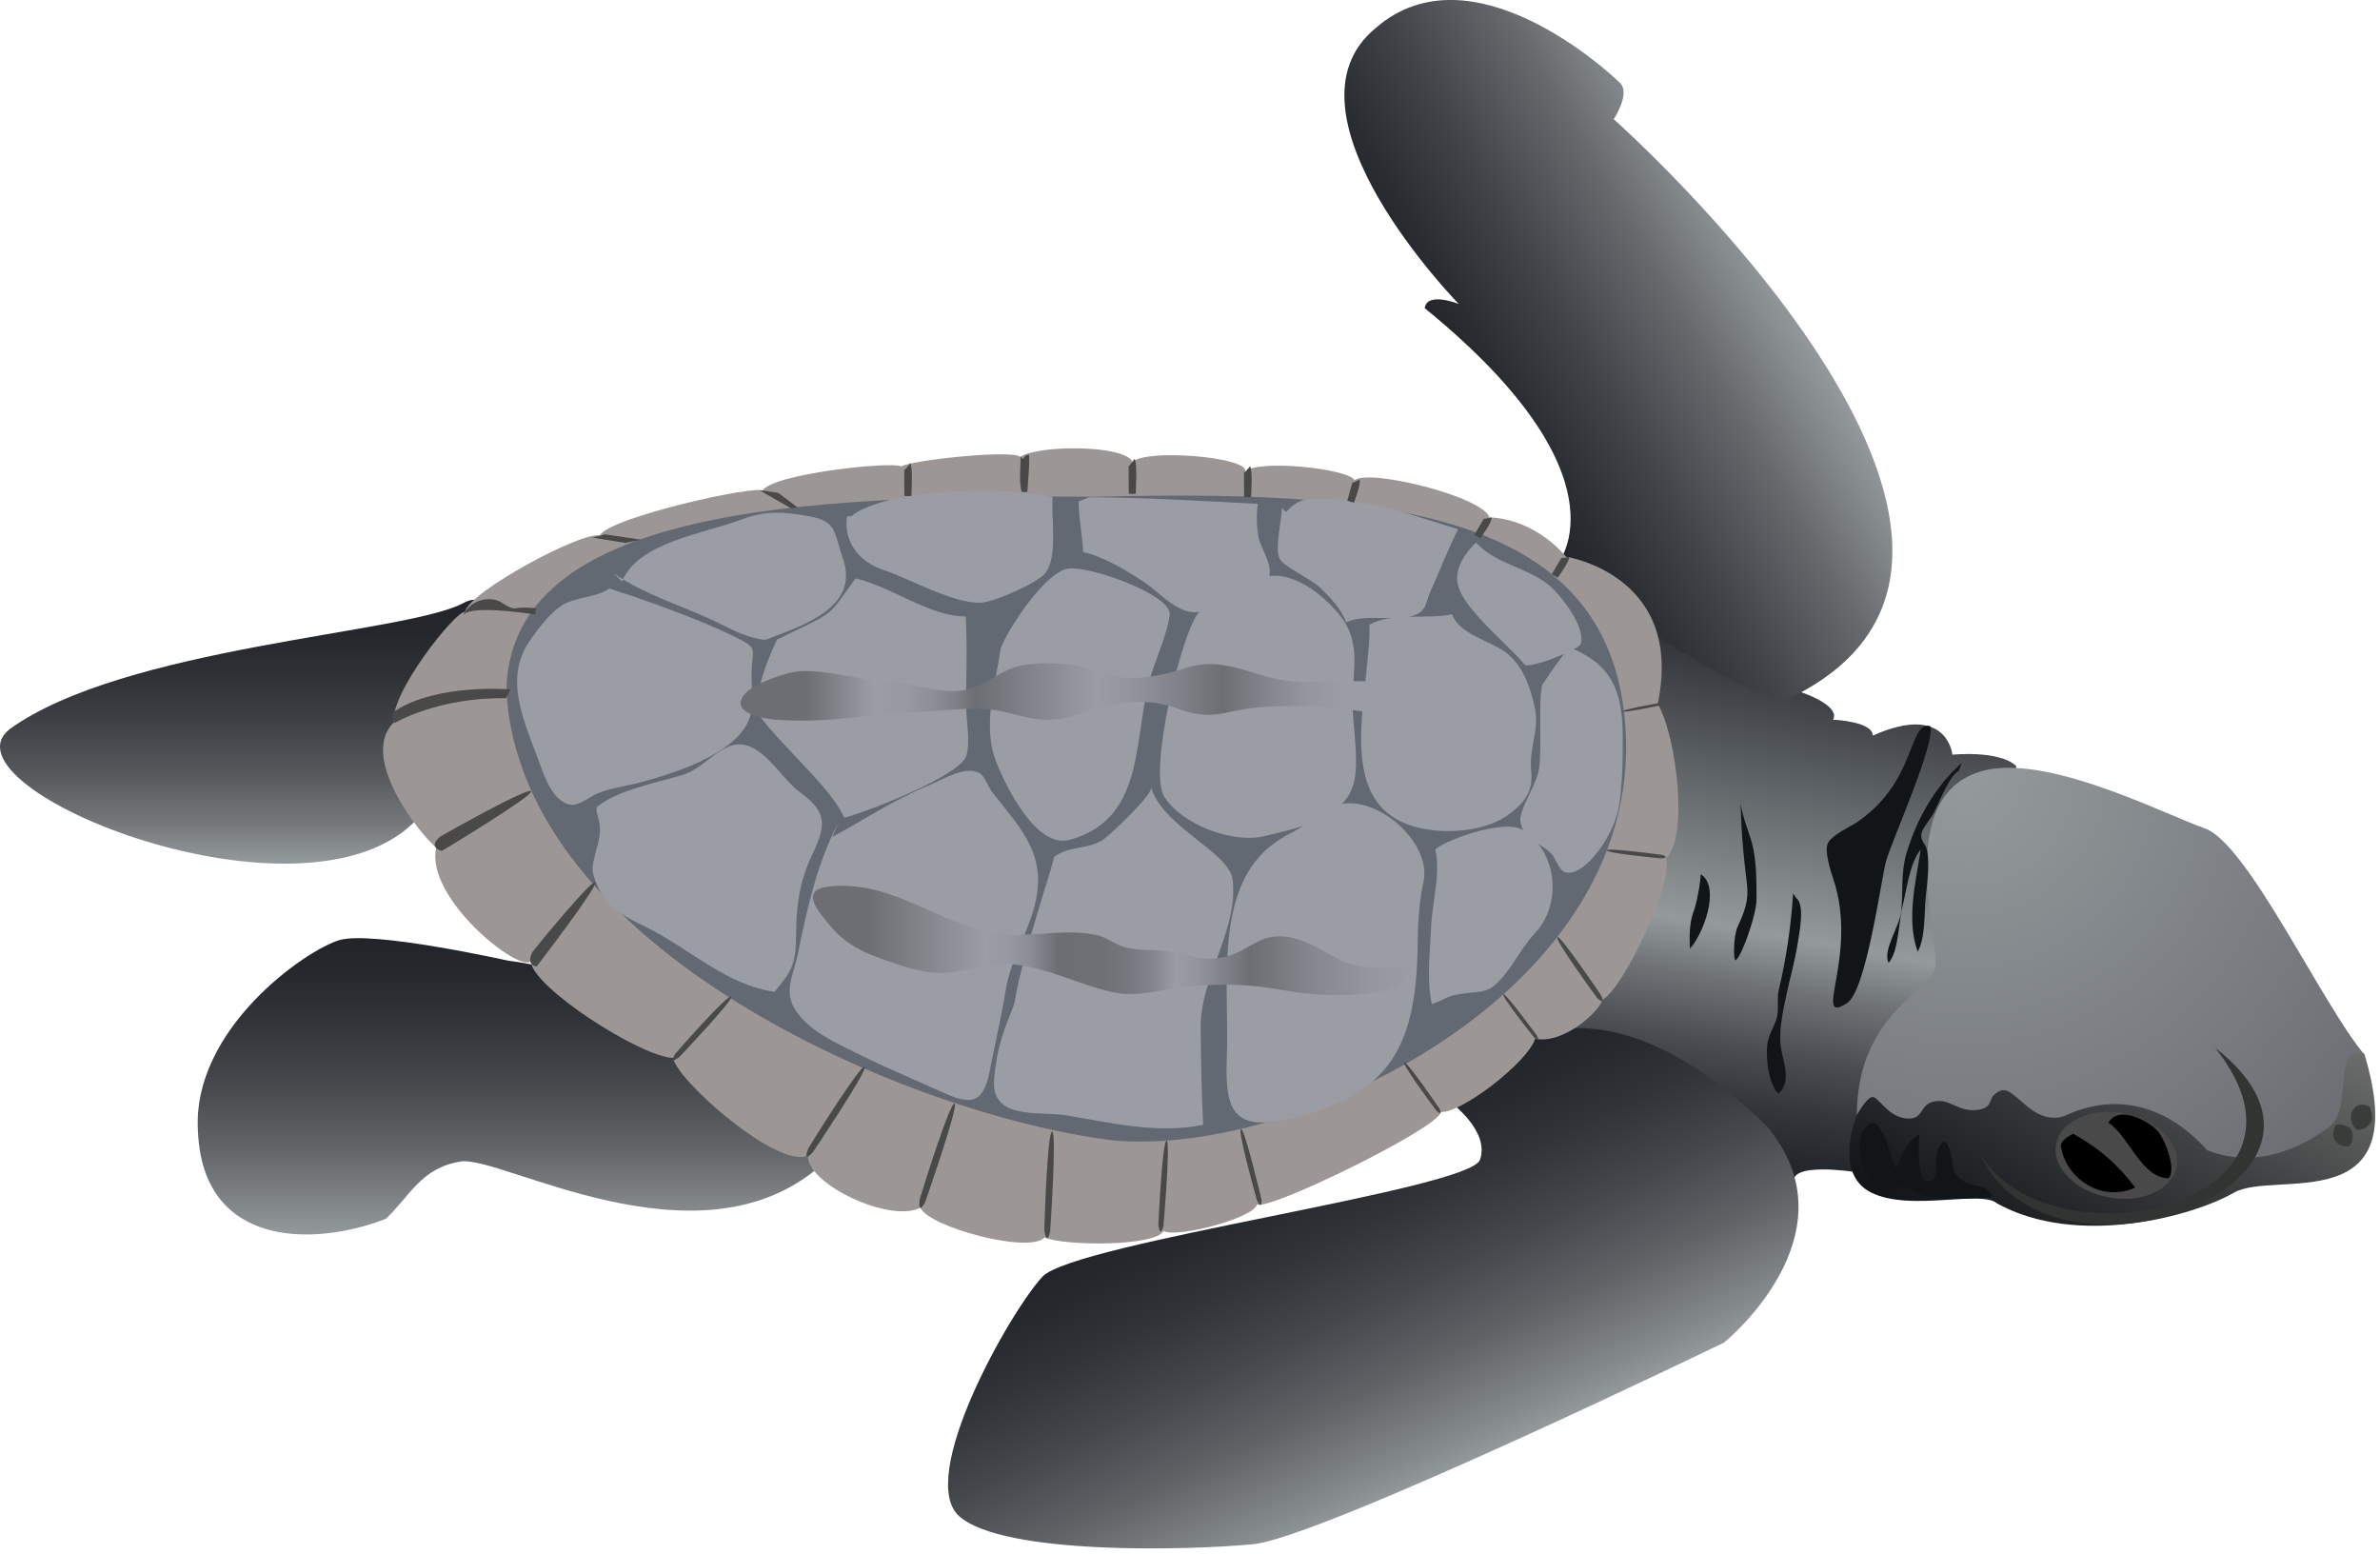
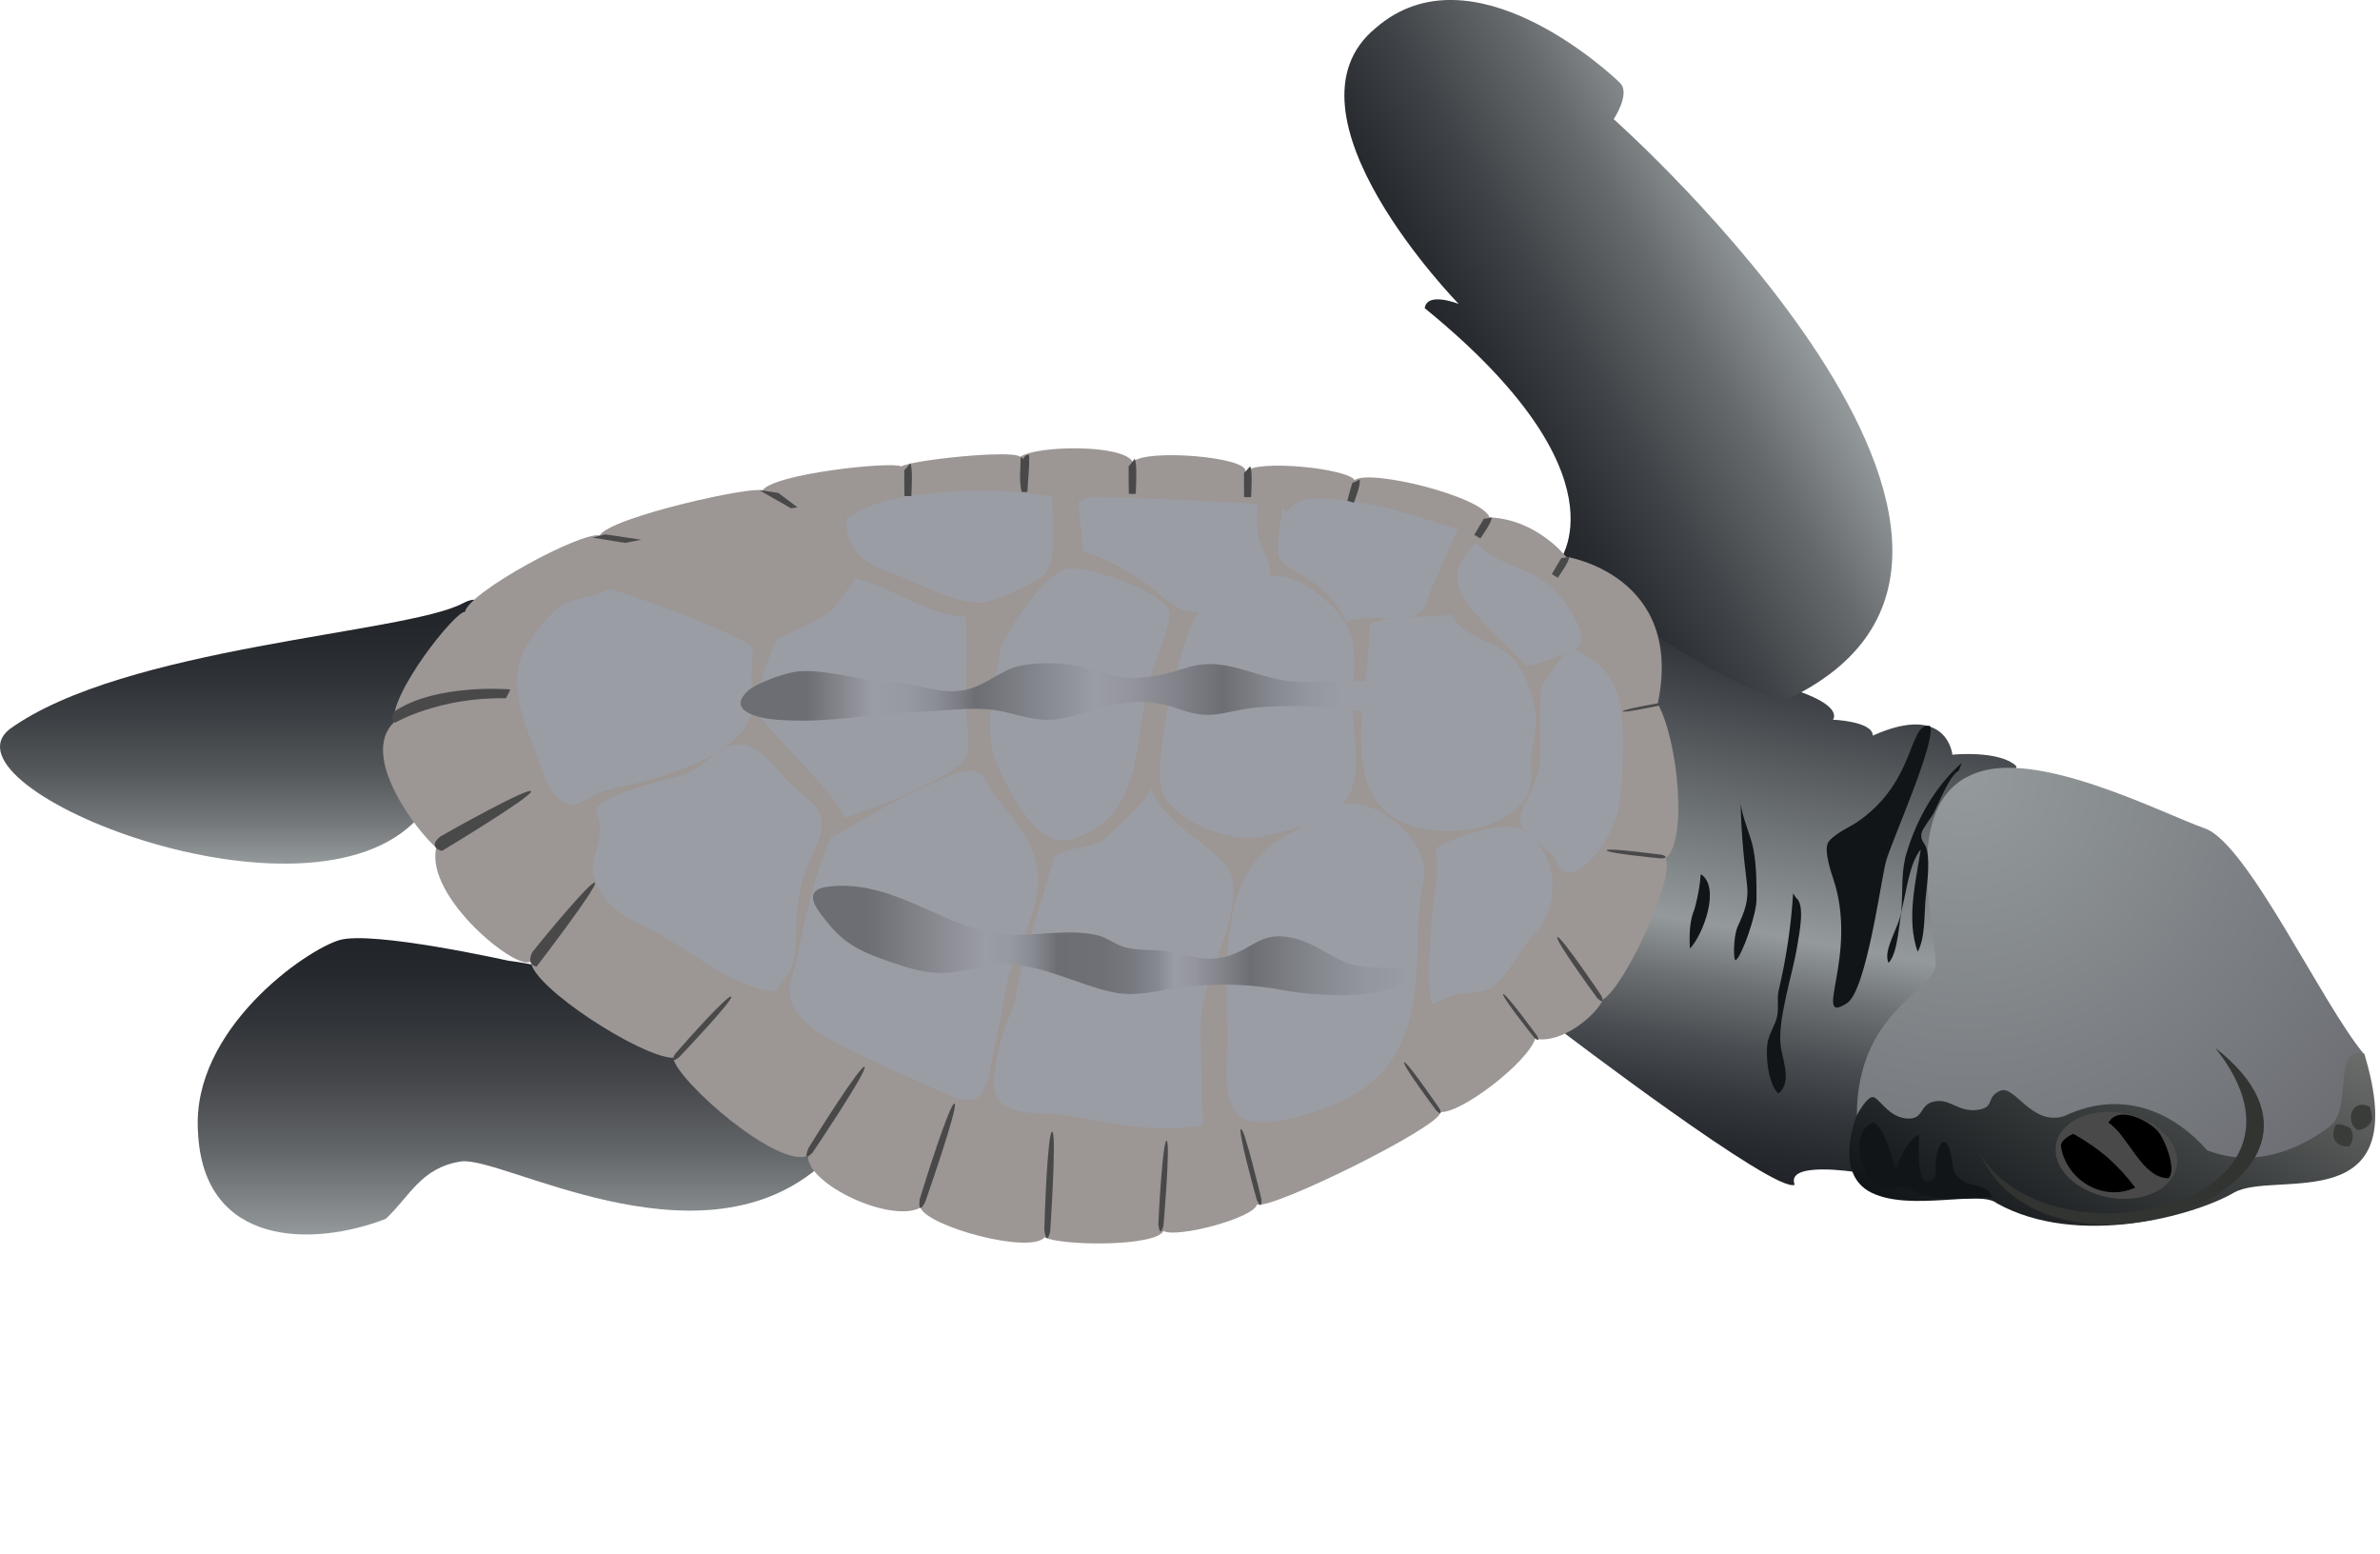
<svg xmlns="http://www.w3.org/2000/svg" xmlns:ns1="https://ian.umces.edu/media-library/" x="0px" y="0px" width="501" height="327" viewBox="0 0 501 327" xml:space="preserve">
  <title>Caretta caretta (Loggerhead Turtle) : hatchling</title>
  <desc>
    <ns1:title>Caretta caretta (Loggerhead Turtle) : hatchling</ns1:title>
    <ns1:descr>Illustration of a Loggerhead turtle hatchling</ns1:descr>
    <ns1:scene>
      <ns1:contains>reptile, hatchling, Caretta, caretta, Loggerhead, turtle, Chordata, Vertebrata, Reptilia, Testudines, Cheloniidae, Caretta</ns1:contains>
      <ns1:when>2008-12-22</ns1:when>
    </ns1:scene>
  </desc>
  <defs />
  <linearGradient id="ian_symbols_4840ed2266bb7434250fce572f6be379" y2="130.9" gradientUnits="userSpaceOnUse" x2="385.39" y1="247.26" x1="364.87">
    <stop stop-color="#212429" offset=".006" />
    <stop stop-color="#26292E" offset=".054" />
    <stop stop-color="#33363B" offset=".13" />
    <stop stop-color="#4A4D51" offset=".226" />
    <stop stop-color="#6D7174" offset=".336" />
    <stop stop-color="#949A9C" offset=".433" />
    <stop stop-color="#212429" offset="1" />
  </linearGradient>
  <path d="m328.51 216.82s45.269 34.531 49.286 32.522c-2.018-5.021 12.746-2.675 12.746-2.675s35.198-82.476 33.855-85.488c-3.697-3.36-13.412-2.347-13.412-2.347s-1.014-11.066-16.755-4.018c0-3.022-8.391-3.351-8.391-3.351s2.355-2.675-7.377-6.044c-9.725-3.351-36.193-22.124-36.193-22.124l-13.77 93.53z" fill="url(#ian_symbols_4840ed2266bb7434250fce572f6be379)" />
  <linearGradient id="ian_symbols_5e70c308ffd49254c93ed58bd284677a" y2="89.017" gradientUnits="userSpaceOnUse" x2="311.02" y1="54.227" x1="371.28">
    <stop stop-color="#949A9C" offset="0" />
    <stop stop-color="#66696C" offset=".308" />
    <stop stop-color="#3F4246" offset=".633" />
    <stop stop-color="#292C31" offset=".873" />
    <stop stop-color="#212429" offset="1" />
  </linearGradient>
  <path d="m375.46 147.54c67.492-30.843-35.765-122.46-35.765-122.46s3.579-5.369 1.343-7.606c-2.229-2.237-31.3-29.062-51.405-11.614-21.903 17.877 17.431 58.106 17.431 58.106s-6.692-2.684-7.149.895c43.36 35.308 28.104 53.578 28.104 53.578s26.42 22.41 47.44 29.1z" fill="url(#ian_symbols_5e70c308ffd49254c93ed58bd284677a)" />
  <radialGradient id="ian_symbols_2b3568ce28646024d9c73dc64bb872fd" gradientUnits="userSpaceOnUse" cy="163.65" cx="413.91" r="106.86">
    <stop stop-color="#949A9C" offset=".006" />
    <stop stop-color="#7E8286" offset=".551" />
    <stop stop-color="#6C6E74" offset="1" />
  </radialGradient>
  <path d="m415.24 162.98c12.956-5.825 39.991 8.254 48.938 11.386 8.939 3.131 24.79 37.261 33.51 47.542 6.263 45.816-105.26 25.318-106.81 12.801 0-21.229 15.631-26.141 16.535-31.281.89-5.14-8.28-33.76 7.82-40.45z" fill="url(#ian_symbols_2b3568ce28646024d9c73dc64bb872fd)" />
  <linearGradient id="ian_symbols_725da51336f4f64495ed5463f4371e7b" y2="202.95" gradientUnits="userSpaceOnUse" x2="465.13" y1="269.84" x1="426.51">
    <stop stop-color="#111518" offset=".006" />
    <stop stop-color="#1F2325" offset=".177" />
    <stop stop-color="#3D4041" offset=".535" />
    <stop stop-color="#6B6D6B" offset="1" />
  </linearGradient>
  <path d="m497.69 221.75c10.729 35.308-18.991 24.351-27.482 29.281-8.501 4.903-32.86 11.623-49.844 2.228-3.359-2.903-18.105 1.79-26.378-2.228-8.263-4.036-3.113-16.325-3.113-16.325s1.771-3.351 3.113-3.799c1.352-.438 3.141 4.027 7.168 4.465 4.018.448 2.666-2.894 6.025-3.561 3.342-.676 4.922 2.228 8.939 1.79 4.018-.457 1.789-2.694 4.921-4.036 3.113-1.342 6.474 7.378 13.395 5.369 13.193-6.264 23.922 0 30.186 7.158 10.947 4.228 20.562-1.123 25.702-4.931 5.14-3.78.44-17.19 7.36-15.4z" fill="url(#ian_symbols_725da51336f4f64495ed5463f4371e7b)" />
  <linearGradient id="ian_symbols_eac60fd9184f6b946d963340b67df069" y2="241.96" gradientUnits="userSpaceOnUse" x2="270.43" y1="310.89" x1="302.58">
    <stop stop-color="#949A9C" offset="0" />
    <stop stop-color="#878C8F" offset=".061" />
    <stop stop-color="#606366" offset=".3" />
    <stop stop-color="#43464A" offset=".522" />
    <stop stop-color="#303338" offset=".719" />
    <stop stop-color="#25282D" offset=".885" />
    <stop stop-color="#212429" offset="1" />
  </linearGradient>
-   <path d="m371.87 236.95c19.229 22.789-8.93 45.597-8.93 45.597s-84.932 41.124-99.229 42.457c-14.308 1.333-52.299 2.228-61.694-5.807-9.377-8.054 10.729-43.37 17.439-50.52 6.701-7.14 89.844-18.315 92.08-24.579 2.219-6.264-6.701-12.518-6.701-12.518s22.78-37.54 67.03 5.37z" fill="url(#ian_symbols_eac60fd9184f6b946d963340b67df069)" />
  <linearGradient id="ian_symbols_d3765a03f5e329f439facf947f771a2c" y2="181.76" gradientUnits="userSpaceOnUse" x2="50.648" y1="126.23" x1="50.648">
    <stop stop-color="#212429" offset="0" />
    <stop stop-color="#24272C" offset=".123" />
    <stop stop-color="#2D3035" offset=".28" />
    <stop stop-color="#3D4044" offset=".456" />
    <stop stop-color="#54575A" offset=".645" />
    <stop stop-color="#74777A" offset=".843" />
    <stop stop-color="#949A9C" offset="1" />
  </linearGradient>
  <path d="m97.415 126.98c-12.062 6.373-71.29 9.067-95.422 26.497-15.413 12.399 62.908 44.127 86.045 18.663 1.671-16.1 21.442-51.52 9.377-45.16z" fill="url(#ian_symbols_d3765a03f5e329f439facf947f771a2c)" />
  <linearGradient id="ian_symbols_926fe93435ec8a84d9aa2203980f0ca3" y2="259.8" gradientUnits="userSpaceOnUse" x2="106.84" y1="197.44" x1="106.84">
    <stop stop-color="#212429" offset="0" />
    <stop stop-color="#25282D" offset=".114" />
    <stop stop-color="#313438" offset=".283" />
    <stop stop-color="#45474B" offset=".486" />
    <stop stop-color="#636669" offset=".716" />
    <stop stop-color="#8D9294" offset=".966" />
    <stop stop-color="#949A9C" offset="1" />
  </linearGradient>
  <path d="m172.08 245.89c-25.813 21.456-66.717-2.804-75.099-1.442-8.382 1.323-10.729 7.358-15.759 12.061-15.339 5.953-38.549 6.018-39.554-18.452-1.351-21.447 22.79-38.202 29.83-40.22 7.039-2.009 35.545 4.364 35.545 4.364s45.26 4.47 65.04 43.69z" fill="url(#ian_symbols_926fe93435ec8a84d9aa2203980f0ca3)" />
  <path d="m350.64 180.63c2.019 4.018-8.481 26.816-13.193 29.72-1.323 3.132-8.482 9.387-14.298 8.272-1.553 4.921-15.422 15.649-19.886 15.421 0 3.123-35.983 20.79-38.668 19.448-.666 2.895-16.992 7.149-19.667 5.579-1.78 3.351-21.457 3.131-25.036 1.342-3.122 3.579-24.579-2.237-26.131-6.254-6.264 3.351-23.922-4.913-23.693-10.948-6.264 2.895-27.492-15.658-28.378-20.562-6.93-.229-29.737-14.983-29.957-20.333-2.465 2.456-22.352-13.413-19.896-23.932-3.798-3.122-16.297-19.21-8.929-26.35-.904-6.054 12.956-23.483 14.964-23.265.896-4.236 24.58-16.973 28.378-16.079 2.027-3.808 33.089-10.719 34.203-9.386 2.018-3.579 27.263-6.263 29.29-5.14 2.219-1.352 23.447-3.579 25.018-2.018 3.579-2.447 21.895-2.675 23.693 1.114 2.456-2.894 24.588-1.114 23.685 2.018 2.456-2.685 21.685-.676 23.018 1.79 2.903-2.465 26.825 3.351 28.387 7.815 10.053.448 16.088 8.272 16.088 8.272s25.026 3.798 19.329 30.952c4.25 7.6 6.37 28.84 1.69 32.53z" fill="#9C9694" />
-   <path d="m341.58 147.77c-6.364-41.224-53.961-44.584-110.95-43.232-61.649-.438-123.36 2.337-124.04 40.886 3.004 54.317 84.484 89.177 127.38 94.537 39.24 4.02 116.67-32.86 107.61-92.2z" fill="#636973" />
  <path d="m458.2 245.46c-.886 4.903-7.295 7.816-14.308 6.547-7.012-1.287-11.961-6.291-11.075-11.176s7.295-7.807 14.299-6.528c7.02 1.28 11.97 6.29 11.08 11.16z" fill="#4A494A" />
  <path d="m302.14 178.84c1.168 4.985-.648 10.938-.877 16.179-.229 5.387-.986 11.094.146 16.289 2.492-.776 3.076-1.662 5.651-2.072 5.141-.822 6.254.173 9.669-4.1 2.265-2.804 3.936-6.154 6.41-8.774 5.551-5.862 4.875-16.718-2.319-21.548-4.31-2.9-18.02 2.68-18.68 4.02z" fill="#9B9DA5" />
  <path d="m221.78 180.48c.794-.857-6.629 20.361-8.136 30.104-.383 2.465-3.68 7.268-4.382 16.627-.64 8.664 9.577 6.583 15.156 7.523 9.285 1.552 19.457 3.989 28.852 1.972-.355-6.747-.447-13.531-.529-20.297-.118-10.847 7.998-20.571 6.721-31.309-.676-5.807-15.139-11.258-17.211-19.667 1.214 1.178-8.482 10.162-9.88 11.176-3.031 2.173-7.523 1.434-10.381 3.68-.07.08-1.03 1.05-.21.20z" fill="#9B9DA5" />
  <path d="m125.58 169.9c4.311-3.625 12.683-5.178 18.088-6.803 5.441-1.625 8.893-8.637 14.736-5.743 3.844 1.899 6.583 6.885 10.08 9.441 6.1 4.465 5.195 7.304 2.246 13.632-2.355 5.076-3.086 9.952-3.132 15.595-.045 6.957-.739 8.071-4.537 12.7-10.099-1.342-18.052-9.203-27.154-13.659-4.528-2.21-8.09-4.008-10.189-8.747-1.488-3.378-1.032-4.081-.046-7.971.867-3.314.85-4.236-.092-7.551v-.89z" fill="#9B9DA5" />
  <path d="m264.97 180.44c-9.012 10.189-6.218 28.952-6.701 41.498-.466 11.367.775 16.781 14.38 13.221 18.772-4.921 25.475-13.413 25.767-36.065.063-4.757.219-8.911 1.241-13.513 1.763-8.054-9.367-18.097-17.585-16.325-3.333.721-7.067 4.438-10.181 5.989-2.92 1.46-5.19 3.21-6.93 5.19z" fill="#9B9DA5" />
  <path d="m176.55 173.02c-4.446 8.382-6.574 17.795-8.5 27.245-1.252 6.163-4.036 9.432 1.47 14.801 3.168 3.086 7.989 5.186 11.915 7.131 4.748 2.365 10.099 4.583 14.956 6.793 6.756 3.068 10.317 4.721 11.915-3.451 1.132-5.762 2.475-11.468 3.424-17.312 1.077-6.564 4.985-12.39 6.318-18.708 2.146-10.217-3.552-15.531-9.222-22.863-.785-1.031-1.434-3.223-2.666-3.953-2.932-1.68-7.67 1.36-10.957 2.721-7.039 2.913-13.349 7.113-19.995 10.729l1.33-3.13z" fill="#9B9DA5" />
  <path d="m288.29 132.36c-.101 15.668-9.039 40.476 14.299 42.457 4.684.401 10.883-.457 14.764-3.242 3.506-2.511 5.424-5.03 4.976-9.249-.511-4.939 1.698-8.61.822-12.983-.904-4.575-2.693-9.587-6.327-12.153-3.507-2.465-9.615-3.725-11.194-7.907-4.931 1.096-12.901-.411-17.339 2.173v.90z" fill="#9B9DA5" />
  <path d="m210.59 136.8c-1.086 7.679-3.871 16.042-.849 23.63 2.137 5.396 8.527 18.242 15.448 16.325 16.627-4.611 13.038-22.489 17.366-35.481 1.324-3.953 3.278-8.464 3.68-11.906.484-4.237-17.969-10.829-21.922-9.587-5.46 1.7-13.44 14.94-13.73 17.02z" fill="#9B9DA5" />
  <path d="m128.28 123.87c-2.959 2-7.195 1.671-10.199 3.661-2.429 1.644-5.04 5.077-6.684 7.496-5.313 7.834-1.086 16.809 1.79 24.488 1.168 3.141 2.922 9.295 7.049 9.852 1.707.229 4.108-1.854 5.815-2.502 3.05-1.15 5.579-1.352 8.802-2.219 7.725-2.072 22.315-6.674 23.374-15.302.338-2.776-.164-5.716 0-8.51.247-4.51 1.278-4.401-3.342-6.702-10.3-5.15-26.61-10.27-26.61-10.27z" fill="#9B9DA5" />
  <path d="m252.3 128.92c3.096-3.917 10.336-7.377 15.531-7.724 5.378-.375 11.395 4.611 14.436 8.592 4.327 5.633 2.438 11.477 2.438 18.133 0 4.985 1.644 12.992.055 17.612-2.446 7.112-12.152 8.829-18.525 10.418-6.757 1.68-17.558-2.447-21.21-8.373-3.22-5.28 3.49-33.88 7.27-38.66z" fill="#9B9DA5" />
  <path d="m163.58 134.59c12.618-6.081 10.473-4.529 16.498-12.856 7.569 1.698 15.367 7.953 23.21 8.007.365 6.191.073 12.545.073 18.763 0 2.831 1.004 7.916 0 10.674-1.553 4.218-20.836 11.678-25.62 12.91-1.278-2.647-3.014-4.83-4.939-7.076-2.667-3.132-11.688-12.18-12.802-14.334-2.25-4.39 3.58-16.08 3.58-16.08z" fill="#9B9DA5" />
  <path d="m330.37 136.28c9.24 3.552 11.222 9.797 11.222 18.763 0 4.593 0 7.368-.447 12.171-.384 4.108-1.452 6.619-3.013 9.386-1.389 2.475-5.488 7.926-8.629 6.958-1.47-.448-1.999-3.005-3.059-4.027-2.319-2.264-5.523-2.711-6.346-6.318-.63-2.757 3.516-7.906 3.936-11.806.538-4.592-.21-13.741.584-17.21.01.01 3.43-5.34 5.76-7.91z" fill="#9B9DA5" />
-   <path d="m129.16 120.62c5.889 4.2 13.832 6.711 20.415 9.696 2.758 1.269 5.953 3.123 8.884 3.844 3.096.758 2.21.648 5.241-.483 7.962-2.977 16.909-7.031 13.732-16.143-1.945-5.588-1.232-7.852-7.168-8.893-5.378-.958-9.103-1.25-14.435.785-7.451 2.867-21.566 4.647-24.881 12.975l-1.78-1.8z" fill="#9B9DA5" />
  <path d="m227.05 105.53c.027 3.479.795 7.058.95 10.655 4.355.94 9.322 3.99 12.874 6.346 3.387 2.219 7.377 7.295 11.997 6.163 2.42-4.255 11.705-2.255 13.988-6.565 1.506-2.876-1.406-6.41-1.918-8.994-.456-2.273-.456-4.72-.191-7.085-11.77-.639-23.748-1.333-35.463-1.406l-2.24.90z" fill="#9B9DA5" />
  <path d="m306.78 122.45c.174 1.269.758 2.62 1.826 4.145 3.479 4.903 8.419 8.802 12.408 13.312.776.886 11.322-3.059 11.742-4.419 1.114-3.524-4.373-10.509-6.83-12.445-4.702-3.734-11.065-4.292-15.22-8.866-2.13 1.99-4.33 5.21-3.93 8.28z" fill="#9B9DA5" />
  <path d="m178.33 108.66c-.903 5.624 2.895 9.751 7.615 11.294 5.66 1.854 14.736 7.158 20.616 6.884 2.685-.128 11.587-4.036 13.376-6.099 2.913-3.369 1.232-12.162 1.652-16.134-7.998-1.817-20.671-1.552-29.099-.42-3.552.466-10.792 2.164-13.267 4.474h-.89z" fill="#9B9DA5" />
  <path d="m269.85 106.88c-.009 2.602-1.589 8.564-.466 10.728.868 1.634 6.684 4.355 8.354 5.926 2.128 2.045 4.675 4.62 5.615 7.441 4.438-2.063 11.24.265 15.12-1.826 1.826-.977 1.781-2.739 2.557-4.483 1.945-4.282 3.744-9.04 5.898-13.276-8.5-2.565-16.754-5.834-27.547-6.4-3.752-.192-6.063-.21-8.637 2.794l-.88-.90z" fill="#9B9DA5" />
  <linearGradient id="ian_symbols_3cc822d2d969db8451c73a377bcf73ee" y2="146.35" gradientUnits="userSpaceOnUse" x2="310.65" y1="146.35" x1="155.9">
    <stop stop-color="#6C6E74" offset=".09" />
    <stop stop-color="#8B8C93" offset=".146" />
    <stop stop-color="#9B9DA5" offset=".18" />
    <stop stop-color="#9799A0" offset=".228" />
    <stop stop-color="#8C8E95" offset=".264" />
    <stop stop-color="#7C7D84" offset=".297" />
    <stop stop-color="#6C6E74" offset=".32" />
    <stop stop-color="#9B9DA5" offset=".483" />
    <stop stop-color="#93949C" offset=".531" />
    <stop stop-color="#808188" offset=".599" />
    <stop stop-color="#6C6E74" offset=".657" />
    <stop stop-color="#707278" offset=".666" />
    <stop stop-color="#86888F" offset=".722" />
    <stop stop-color="#95979E" offset=".774" />
    <stop stop-color="#9B9DA5" offset=".82" />
  </linearGradient>
  <path d="m310.65 146.21c-5.688-2.237-15.074-2.301-20.918-2.703-5.149-.347-10.481.018-15.64.027-9.067 0-15.403-5.78-24.215-3.031-3.688 1.168-6.245 1.917-10.399 2.136-4.948.256-7.377-1.086-11.514-2.219-3.853-1.068-11.376-1.269-15.22.311-3.644 1.516-6.127 4.008-10.373 4.602-4.948.703-9.814-1.607-14.772-1.799-6.382-.256-13.778-2.749-19.548-2.237-2.529.219-8.775 2.41-10.619 4.108-4.639 4.282 2.374 5.78 6.071 6.072 10.783.822 20.051-1.287 30.587-1.689 6.62-.256 11.925-1.388 18.207.237 5.112 1.315 8.345 2.182 13.412.685 7.88-2.346 14.079-4.583 22.452-1.488 7.131 2.63 9.724.274 16.48-.329 7.441-.657 15.494-.201 22.78.913 5.305.813 24.067 8.464 22.314-2.703l.91-.90z" fill="url(#ian_symbols_3cc822d2d969db8451c73a377bcf73ee)" />
  <linearGradient id="ian_symbols_110e36bfa786880465dd589cf748570a" y2="197.92" gradientUnits="userSpaceOnUse" x2="298.12" y1="197.92" x1="171.13">
    <stop stop-color="#6C6E74" offset=".09" />
    <stop stop-color="#8B8C93" offset=".212" />
    <stop stop-color="#9B9DA5" offset=".286" />
    <stop stop-color="#9799A0" offset=".327" />
    <stop stop-color="#8C8E95" offset=".357" />
    <stop stop-color="#7C7D84" offset=".385" />
    <stop stop-color="#6C6E74" offset=".405" />
    <stop stop-color="#6E7076" offset=".478" />
    <stop stop-color="#77787F" offset=".526" />
    <stop stop-color="#85878E" offset=".567" />
    <stop stop-color="#9B9DA5" offset=".601" />
    <stop stop-color="#93949C" offset=".635" />
    <stop stop-color="#808188" offset=".684" />
    <stop stop-color="#6C6E74" offset=".725" />
    <stop stop-color="#707278" offset=".74" />
    <stop stop-color="#86888F" offset=".834" />
    <stop stop-color="#95979E" offset=".923" />
    <stop stop-color="#9B9DA5" offset="1" />
  </linearGradient>
  <path d="m298.12 203.43c-4.758 0-10.766.886-15.12-.995-4.127-1.78-7.999-5.223-13.55-5.378-4.511-.146-6.684 3.004-11.185 4.219-4.84 1.306-7.634-.365-12.527-1.068-2.885-.42-5.926-.101-8.747-.804-2.137-.529-3.89-2.091-6.017-2.584-5.808-1.324-12.062.046-17.923-.073-13.459-.319-23.85-11.596-38.257-10.208-6.465.631-3.041 4.712.063 8.409 3.497 4.146 7.378 5.707 12.527 7.479 3.543 1.224 7.104 2.355 10.801 2.347 5.314-.037 9.989-2.438 15.468-1.79 7.085.831 13.312 4.118 20.068 5.725 5.871 1.415 10.929-.648 16.772-1.15 7.149-.621 13.166-.411 20.005.896 5.05.968 16.426 1.67 21.575-.22 1.918-.693 2.959-.539 3.808-2.575l2.25-2.25z" fill="url(#ian_symbols_110e36bfa786880465dd589cf748570a)" />
  <path d="m436.46 238.62c5.726 3.278 9.186 6.318 13.012 11.313-7.003 3.231-14.765-1.891-15.659-8.894.25-1.45 2.65-2.42 2.65-2.42z" />
  <path d="m443.83 236.28c4.245 2.721 6.994 11.687 12.673 11.687 1.753-1.844-.813-8.235-2.292-9.924-1.71-1.97-8.11-5.62-10.38-1.77z" />
  <path d="m466.3 220.52c36.54 28.496-35.207 54.637-49.615 22.123 14.76 24.81 76.09 11.07 49.62-22.12z" fill="#313431" />
  <path d="m494.54 237.28c-.995-.42-1.726-.84-2.857-.538-1.534 3.25.639 4.684 2.803 4.528 1.11-1.18.94-3.26.06-3.99z" fill="#393C39" />
  <path d="m498.82 232.93c-3.716-1.881-5.305 2.939-2.611 4.894 1.479-.036 2.52-.876 2.985-1.881.45-1-.38-3.01-.38-3.01z" fill="#393C39" />
  <path d="m398.69 247.38c.758-2.538 2.73-7.752 5.333-8.556-.128 3.214-.394 6.528.794 9.605 3.78.977 2.31-2.922 2.775-5.086.712-3.187 2.027-4.474 2.995-.775.703 2.656-.082 4.163 2.557 5.943 2.173 1.442 5.24.575 6.153 3.415-4.51.347-9.404.603-13.814-.183-1.506-.283-2.748-1.425-4.071-1.717-2.475-.575-4.821.904-7.049-.895-2.603-2.101-4.109-8.966-1.826-11.604 1.652-1.918 2.401-1.525 3.743.895 1.68 2.995 1.78 6.008 3.762 9.23l-1.34-.27z" fill="#111518" />
  <path d="m182.01 224.54c-.667-.775-10.5 14.874-11.833 17.102-1.333 3.352.895.904.895.904s11.6-17.22 10.93-18z" fill="#4A494A" />
  <path d="m153.92 209.75c-.667-.575-10.51 10.546-11.861 12.135-1.332 2.374.896.62.896.62s11.63-12.21 10.96-12.75z" fill="#4A494A" />
  <path d="m125.25 185.77c-.73-.676-11.66 12.655-13.148 14.554-1.487 2.858.85 3.104.85 3.104s13.04-16.98 12.3-17.65z" fill="#4A494A" />
  <path d="m111.79 166.54c-.438-.986-16.891 8.227-19.174 9.56-2.702 2.328.411 2.985.411 2.985s19.183-11.54 18.763-12.54z" fill="#4A494A" />
  <path d="m200.95 232.26c-.867-.63-6.573 17.54-7.341 20.114-.456 3.698 1.123.667 1.123.667s7.08-20.17 6.22-20.78z" fill="#4A494A" />
  <path d="m221.5 238.17c-.968-.347-1.625 18.115-1.662 20.727.521 3.57 1.224.319 1.224.319s1.41-20.71.44-21.05z" fill="#4A494A" />
-   <path d="m245.59 240.08c-.831-.292-1.672 15.468-1.754 17.687.411 3.031 1.068.255 1.068.255s1.54-17.67.68-17.94z" fill="#4A494A" />
+   <path d="m245.59 240.08c-.831-.292-1.672 15.468-1.754 17.687.411 3.031 1.068.255 1.068.255s1.54-17.67.68-17.94" fill="#4A494A" />
  <path d="m261.24 237.61c-.776.101 2.821 13.176 3.351 15.011 1.15 2.292.949-.21.949-.21s-3.52-14.9-4.3-14.8z" fill="#4A494A" />
  <path d="m295.6 223.59c-.521.329 5.862 8.993 6.784 10.189 1.516 1.343.621-.475.621-.475s-6.88-10.06-7.4-9.71z" fill="#4A494A" />
  <path d="m316.44 209.22c-.493.301 5.661 8.107 6.547 9.186 1.434 1.223.575-.411.575-.411s-6.63-9.06-7.12-8.78z" fill="#4A494A" />
  <path d="m327.83 197.22c-.639.429 7.305 11.376 8.437 12.892 1.881 1.68.785-.611.785-.611s-8.56-12.72-9.23-12.28z" fill="#4A494A" />
  <path d="m341.58 149.7c0 .402 7.176-1.078 8.189-1.306 1.287-.548-.045-.511-.045-.511s-8.14 1.4-8.14 1.82z" fill="#4A494A" />
  <path d="m338.22 178.95c-.036.594 10.153 1.606 11.596 1.717 1.881-.229 0-.768 0-.768s-11.55-1.54-11.6-.95z" fill="#4A494A" />
  <path d="m83.107 152.13s9.213-5.433 23.383-5.177c.713-1.232.932-1.854.932-1.854s-15.339-1.351-24.314 4.565c-1.194 1.48.001 2.47.001 2.47z" fill="#4A494A" />
-   <path d="m97.396 129.64c1.096-2.475 13.313-.566 15.221-.347l.237-1.278c-1.507-.127-2.857-.237-4.346 0-1.379.201-2.776-1.406-4.045-1.716-2.98-.75-5.895.72-7.064 3.35z" fill="#4A494A" />
  <polygon points="124.7 113.14 131.63 114.26 134.98 113.59 127.38 112.46" fill="#4A494A" />
  <polygon points="159.78 103.13 166.53 106.98 167.88 106.78 163.84 103.74" fill="#4A494A" />
  <path d="m190.36 98.229c0 2.054-.027 4.118.018 6.154.476.055.978.055 1.471 0 .046-1.671.328-5.743-.229-6.903-.42.484-.794 1.096-1.26 1.47v-.718z" fill="#4A494A" />
  <path d="m237.59 97.352c0 2.182-.027 4.392.027 6.556.475.073.977.073 1.47 0 .037-1.781.329-6.127-.228-7.359-.411.511-.795 1.168-1.27 1.562v-.761z" fill="#4A494A" />
  <path d="m261.88 98.831c0 1.926-.046 3.871.009 5.779.484.037.996.037 1.471 0 .045-1.58.347-5.396-.21-6.482-.42.447-.804 1.032-1.27 1.378v-.675z" fill="#4A494A" />
  <path d="m284.83 101.1c-.421 1.434-.858 2.867-1.224 4.282.466.164.94.31 1.415.411.374-1.15 1.47-3.908 1.178-4.848-.511.21-.995.53-1.516.657l.15-.50z" fill="#4A494A" />
  <path d="m312.64 108.73c-.758 1.269-1.562 2.529-2.283 3.826.402.274.85.539 1.27.749.666-1.022 2.419-3.396 2.374-4.392-.53.082-1.087.265-1.635.255l.28-.45z" fill="#4A494A" />
  <path d="m328.94 116.99c-.758 1.278-1.553 2.539-2.265 3.826.401.283.831.539 1.26.758.657-1.022 2.411-3.396 2.384-4.392-.548.082-1.114.265-1.644.256l.26-.46z" fill="#4A494A" />
  <path d="m214.85 96.146c0 2.301-.374 5.177.201 7.341.292.11.913.128 1.224 0 .109-2.602.466-5.113.356-7.761-.603-.045-1.005.292-1.251.867l-.53-.450z" fill="#4A494A" />
  <path d="m390.57 173.26c12.966-8.564 11.039-21.401 15.723-20.461 1.36 3.223-8.217 24.47-9.285 28.496-1.078 4.018-4.127 27.227-8.218 29.838-7.515 4.803 2.511-9.998-2.867-26.149-.237-.73-2.136-6.035-1.059-7.715 1.07-1.68 4.83-3.43 5.72-4.02z" fill="#111518" />
  <path d="m366.41 167.22c0 6.564.558 12.6 1.333 18.845.43 3.488-.538 5.862-1.936 8.902-.995 2.191-.959 7.515-.401 7.104 1.333-.995 4.346-9.669 4.346-12.746 0-3.625.019-7.049-.657-10.609-.648-3.278-2.374-6.556-2.685-9.815v-1.66z" fill="#111518" />
  <path d="m377.46 188.01c-.448 6.994-1.443 13.659-3.041 20.443-.401 1.716.046 3.588-.311 5.377-.393 1.936-1.671 3.606-2.026 5.615-.484 2.758.173 8.885 2.291 10.692 3.104-2.565.603-7.506.402-10.619-.201-3.232.584-6.911 1.241-10.016.776-3.589 1.799-7.186 2.374-10.774.374-2.383 1.607-8.3-.265-9.715l-.66-.99z" fill="#111518" />
  <path d="m358.02 183.98c-.247 3.725-1.425 7.989-1.607 8.089-.794 2.338-.803 5.086-.685 7.569 2.67-2.7 6.6-12.86 2.3-15.66z" fill="#111518" />
  <path d="m412.99 160.52c-5.625 4.985-9.505 11.833-11.66 19.037-1.187 3.963-.748 7.861-1.077 12.062-.237 3.141-4.054 8.372-2.693 11.029 2.091-2.237 2.154-8.911 2.949-12.016.904-3.588 1.47-8.957 3.816-11.86-1.041 6.802-3.077 14.673-.648 21.539 1.635-2.94 1.36-7.88 1.671-11.222.283-2.895.913-7.131.292-10.153-.328-1.589-1.497-1.89-1.132-3.67.201-.913 1.908-3.031 2.456-3.999 1.232-2.237 3.314-7.944 5.359-9.076l.66-1.67z" fill="#111518" />
</svg>